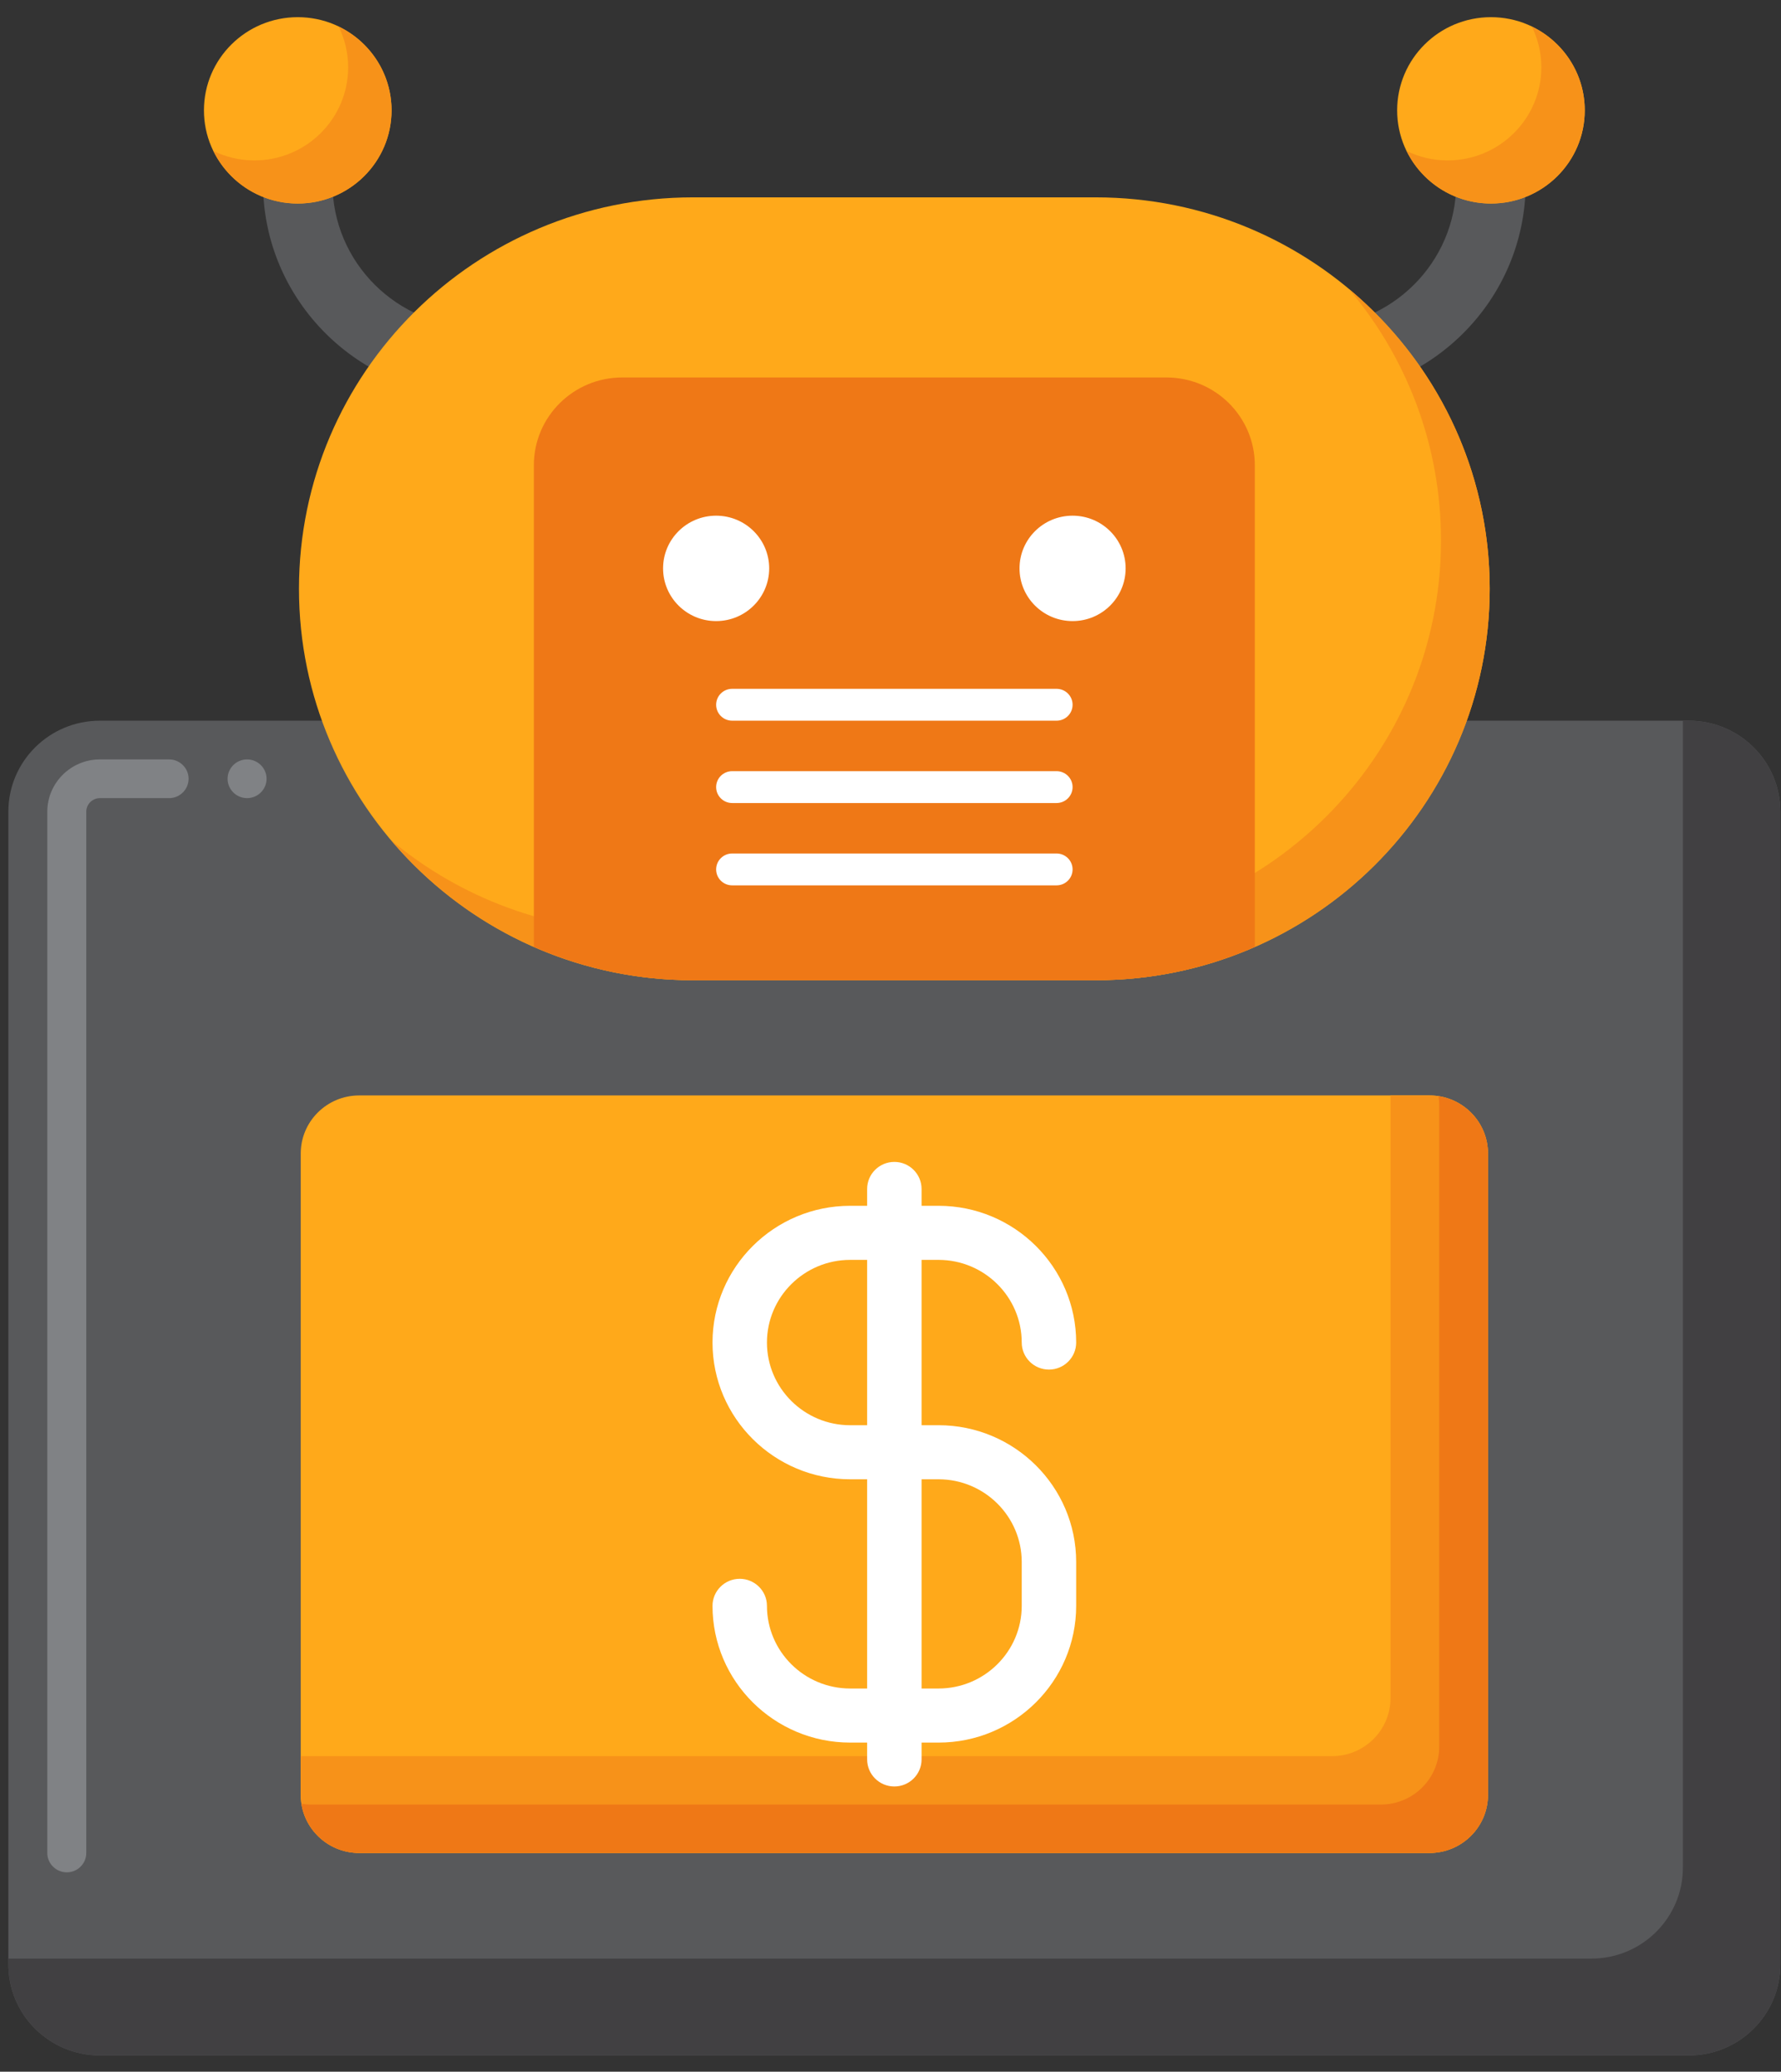
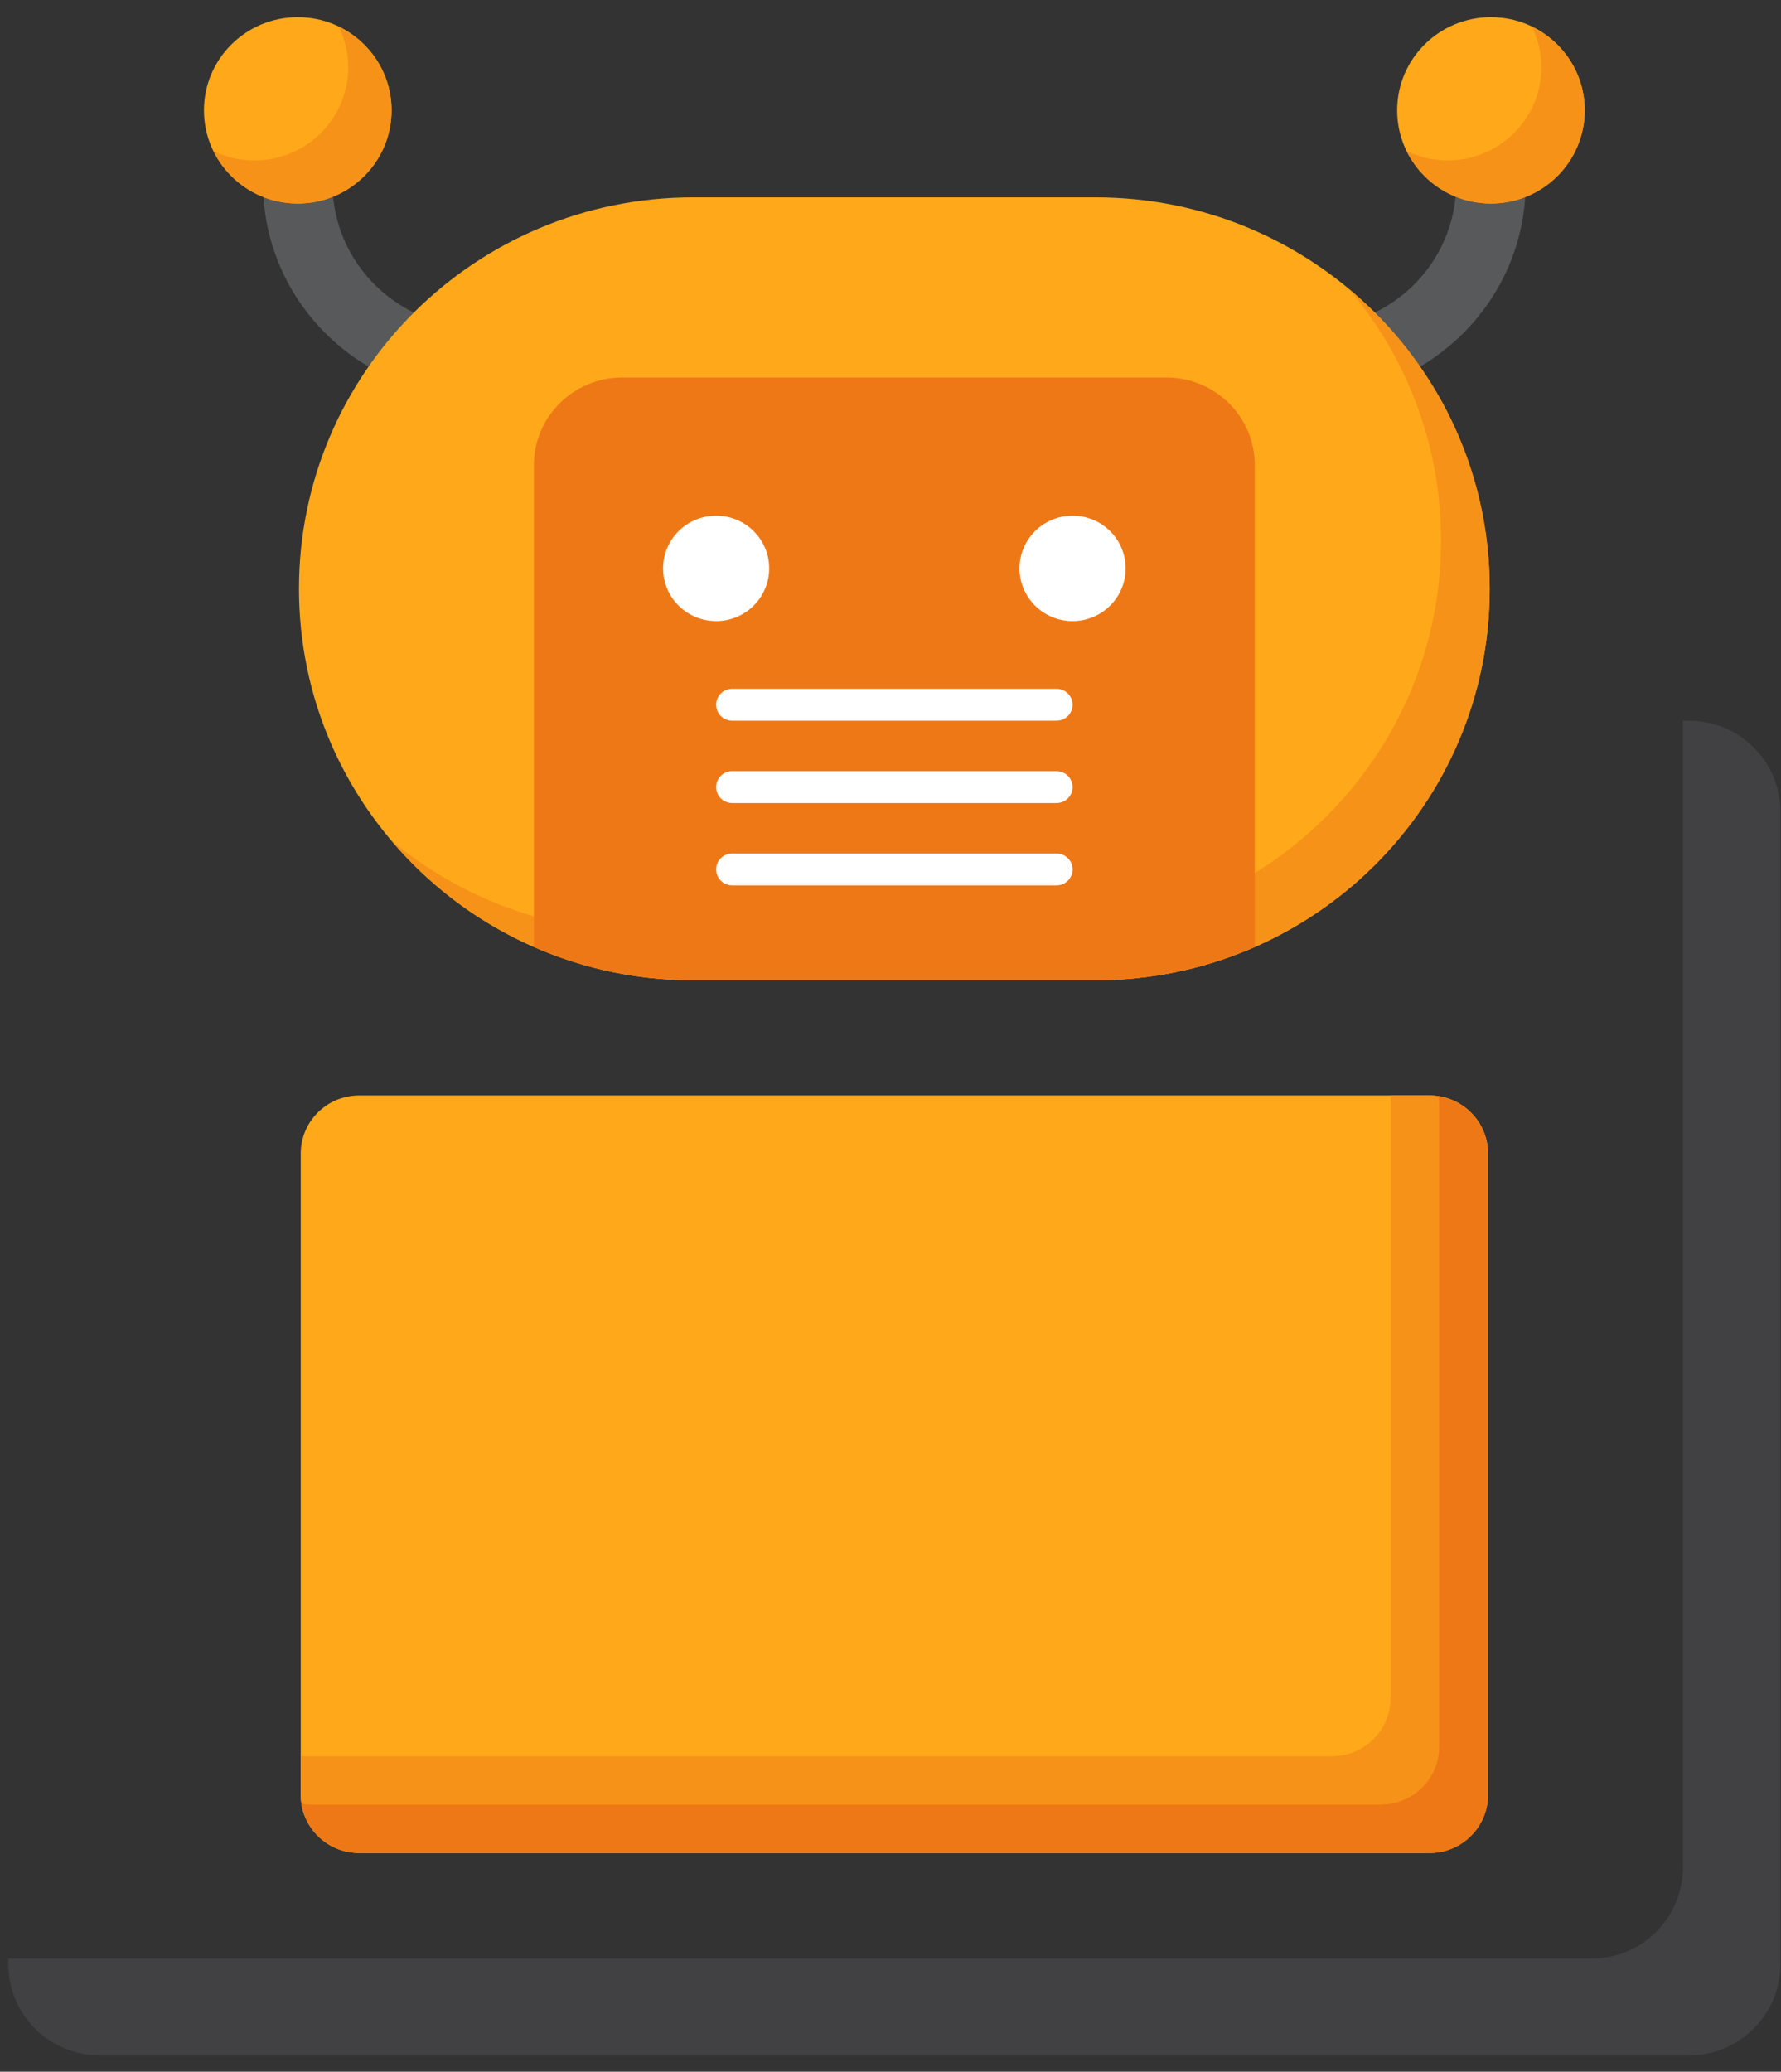
<svg xmlns="http://www.w3.org/2000/svg" width="92" height="107" viewBox="0 0 92 107" fill="none">
  <rect x="0" y="0" width="92" height="107" fill="#333333" stroke="none" />
-   <path d="M87.237 106.158H5.161C2.549 106.158 0.432 104.055 0.432 101.46V41.92C0.432 39.325 2.549 37.222 5.161 37.222H87.237C89.849 37.222 91.967 39.325 91.967 41.92V101.46C91.966 104.054 89.849 106.158 87.237 106.158Z" fill="#58595B" />
-   <path d="M3.45 96.702C2.896 96.702 2.443 96.252 2.443 95.702V41.917C2.448 40.432 3.666 39.222 5.161 39.222H8.736C9.289 39.222 9.742 39.672 9.742 40.222C9.742 40.772 9.289 41.222 8.736 41.222H5.161C4.774 41.222 4.457 41.537 4.457 41.917V95.702C4.457 96.252 4.009 96.702 3.45 96.702ZM12.763 41.222C12.209 41.222 11.756 40.772 11.756 40.222C11.756 39.672 12.209 39.222 12.763 39.222C13.317 39.222 13.77 39.672 13.77 40.222C13.77 40.772 13.317 41.222 12.763 41.222Z" fill="#808285" />
  <path d="M87.237 37.222H86.932V96.46C86.932 99.055 84.815 101.158 82.203 101.158H0.432V101.46C0.432 104.055 2.549 106.158 5.161 106.158H87.237C89.849 106.158 91.967 104.055 91.967 101.46V41.92C91.966 39.325 89.849 37.222 87.237 37.222Z" fill="#414042" />
  <path d="M28.445 20.456H24.656C18.552 20.456 13.587 15.525 13.587 9.463V5.699H17.174V9.463C17.174 13.56 20.53 16.894 24.656 16.894H28.445V20.456Z" fill="#58595B" />
  <path d="M15.381 10.512C18.057 10.512 20.226 8.357 20.226 5.699C20.226 3.041 18.057 0.887 15.381 0.887C12.705 0.887 10.535 3.041 10.535 5.699C10.535 8.357 12.705 10.512 15.381 10.512Z" fill="#FFA91A" />
  <path d="M17.494 1.374C17.805 2.009 17.985 2.72 17.985 3.473C17.985 6.131 15.816 8.286 13.139 8.286C12.381 8.286 11.665 8.108 11.026 7.799C11.812 9.403 13.464 10.512 15.381 10.512C18.057 10.512 20.226 8.358 20.226 5.7C20.226 3.795 19.11 2.154 17.494 1.374Z" fill="#F79219" />
  <path d="M67.742 20.456H63.953V16.894H67.742C71.867 16.894 75.224 13.56 75.224 9.463V5.699H78.81V9.463C78.81 15.525 73.845 20.456 67.742 20.456Z" fill="#58595B" />
  <path d="M77.017 10.512C79.693 10.512 81.862 8.357 81.862 5.699C81.862 3.041 79.693 0.887 77.017 0.887C74.341 0.887 72.172 3.041 72.172 5.699C72.172 8.357 74.341 10.512 77.017 10.512Z" fill="#FFA91A" />
  <path d="M79.13 1.374C79.441 2.009 79.621 2.72 79.621 3.473C79.621 6.131 77.451 8.286 74.775 8.286C74.017 8.286 73.301 8.108 72.662 7.799C73.448 9.403 75.1 10.512 77.017 10.512C79.693 10.512 81.862 8.358 81.862 5.7C81.862 3.795 80.746 2.154 79.13 1.374Z" fill="#F79219" />
  <path d="M56.599 50.627H35.799C24.557 50.627 15.444 41.576 15.444 30.41C15.444 19.245 24.557 10.193 35.799 10.193H56.599C67.84 10.193 76.953 19.245 76.953 30.41C76.954 41.576 67.841 50.627 56.599 50.627Z" fill="#FFA91A" />
  <path d="M69.676 14.921C72.646 18.435 74.437 22.964 74.437 27.91C74.437 39.076 65.324 48.127 54.082 48.127H33.282C28.302 48.127 23.742 46.348 20.204 43.399C23.938 47.816 29.537 50.627 35.799 50.627H56.599C67.84 50.627 76.953 41.576 76.953 30.41C76.954 24.191 74.124 18.63 69.676 14.921Z" fill="#F79219" />
  <path d="M27.578 48.905C30.093 50.009 32.872 50.627 35.799 50.627H56.599C59.525 50.627 62.305 50.009 64.819 48.905V24.03C64.819 21.526 62.776 19.496 60.254 19.496H32.142C29.621 19.496 27.577 21.526 27.577 24.03V48.905H27.578Z" fill="#EF7816" />
  <path d="M36.992 32.078C38.506 32.078 39.733 30.859 39.733 29.356C39.733 27.852 38.506 26.634 36.992 26.634C35.479 26.634 34.252 27.852 34.252 29.356C34.252 30.859 35.479 32.078 36.992 32.078Z" fill="white" />
  <path d="M55.406 32.078C56.919 32.078 58.146 30.859 58.146 29.356C58.146 27.852 56.919 26.634 55.406 26.634C53.892 26.634 52.665 27.852 52.665 29.356C52.665 30.859 53.892 32.078 55.406 32.078Z" fill="white" />
  <path d="M54.577 37.222H37.821C37.364 37.222 36.993 36.854 36.993 36.399C36.993 35.945 37.364 35.576 37.821 35.576H54.577C55.035 35.576 55.406 35.945 55.406 36.399C55.406 36.854 55.035 37.222 54.577 37.222Z" fill="white" />
  <path d="M54.577 41.475H37.821C37.364 41.475 36.993 41.106 36.993 40.652C36.993 40.197 37.364 39.829 37.821 39.829H54.577C55.035 39.829 55.406 40.197 55.406 40.652C55.406 41.106 55.035 41.475 54.577 41.475Z" fill="white" />
  <path d="M54.577 45.727H37.821C37.364 45.727 36.993 45.359 36.993 44.904C36.993 44.45 37.364 44.081 37.821 44.081H54.577C55.035 44.081 55.406 44.45 55.406 44.904C55.406 45.359 55.035 45.727 54.577 45.727Z" fill="white" />
  <path d="M73.842 95.702H18.556C16.887 95.702 15.535 94.359 15.535 92.702V59.577C15.535 57.92 16.887 56.577 18.556 56.577H73.843C75.511 56.577 76.863 57.92 76.863 59.577V92.702C76.862 94.359 75.51 95.702 73.842 95.702Z" fill="#FFA91A" />
  <path d="M73.842 56.577H71.829V87.702C71.829 89.359 70.476 90.702 68.808 90.702H15.535V92.702C15.535 94.359 16.887 95.702 18.556 95.702H73.843C75.511 95.702 76.863 94.359 76.863 92.702V59.577C76.862 57.92 75.51 56.577 73.842 56.577Z" fill="#F79219" />
  <path d="M74.306 56.616C74.33 56.766 74.346 56.92 74.346 57.077V90.202C74.346 91.859 72.993 93.202 71.325 93.202H16.039C15.88 93.202 15.726 93.186 15.575 93.163C15.799 94.6 17.046 95.702 18.556 95.702H73.843C75.511 95.702 76.863 94.359 76.863 92.702V59.577C76.863 58.077 75.754 56.838 74.306 56.616Z" fill="#EF7816" />
-   <path d="M48.481 73.609H47.605V65.07H48.481C50.851 65.07 52.779 66.985 52.779 69.339C52.779 70.109 53.41 70.736 54.185 70.736C54.961 70.736 55.591 70.109 55.591 69.339C55.591 65.445 52.402 62.277 48.481 62.277H47.605V61.407C47.605 60.637 46.974 60.01 46.199 60.01C45.424 60.01 44.793 60.637 44.793 61.407V62.277H43.917C39.996 62.277 36.806 65.445 36.806 69.339C36.806 73.234 39.996 76.402 43.917 76.402H44.793V87.208H43.917C41.546 87.208 39.618 85.293 39.618 82.939C39.618 82.169 38.987 81.542 38.212 81.542C37.437 81.542 36.806 82.169 36.806 82.939C36.806 86.833 39.996 90.001 43.917 90.001H44.793V90.871C44.793 91.641 45.424 92.268 46.199 92.268C46.974 92.268 47.605 91.641 47.605 90.871V90.001H48.481C52.402 90.001 55.591 86.833 55.591 82.939V80.672C55.591 76.777 52.402 73.609 48.481 73.609ZM43.917 65.07H44.793V73.61H43.917C41.547 73.61 39.618 71.694 39.618 69.34C39.618 66.985 41.547 65.07 43.917 65.07ZM52.779 80.672V82.939C52.779 85.293 50.851 87.208 48.481 87.208H47.605V76.402H48.481C50.851 76.402 52.779 78.317 52.779 80.672Z" fill="white" />
</svg>